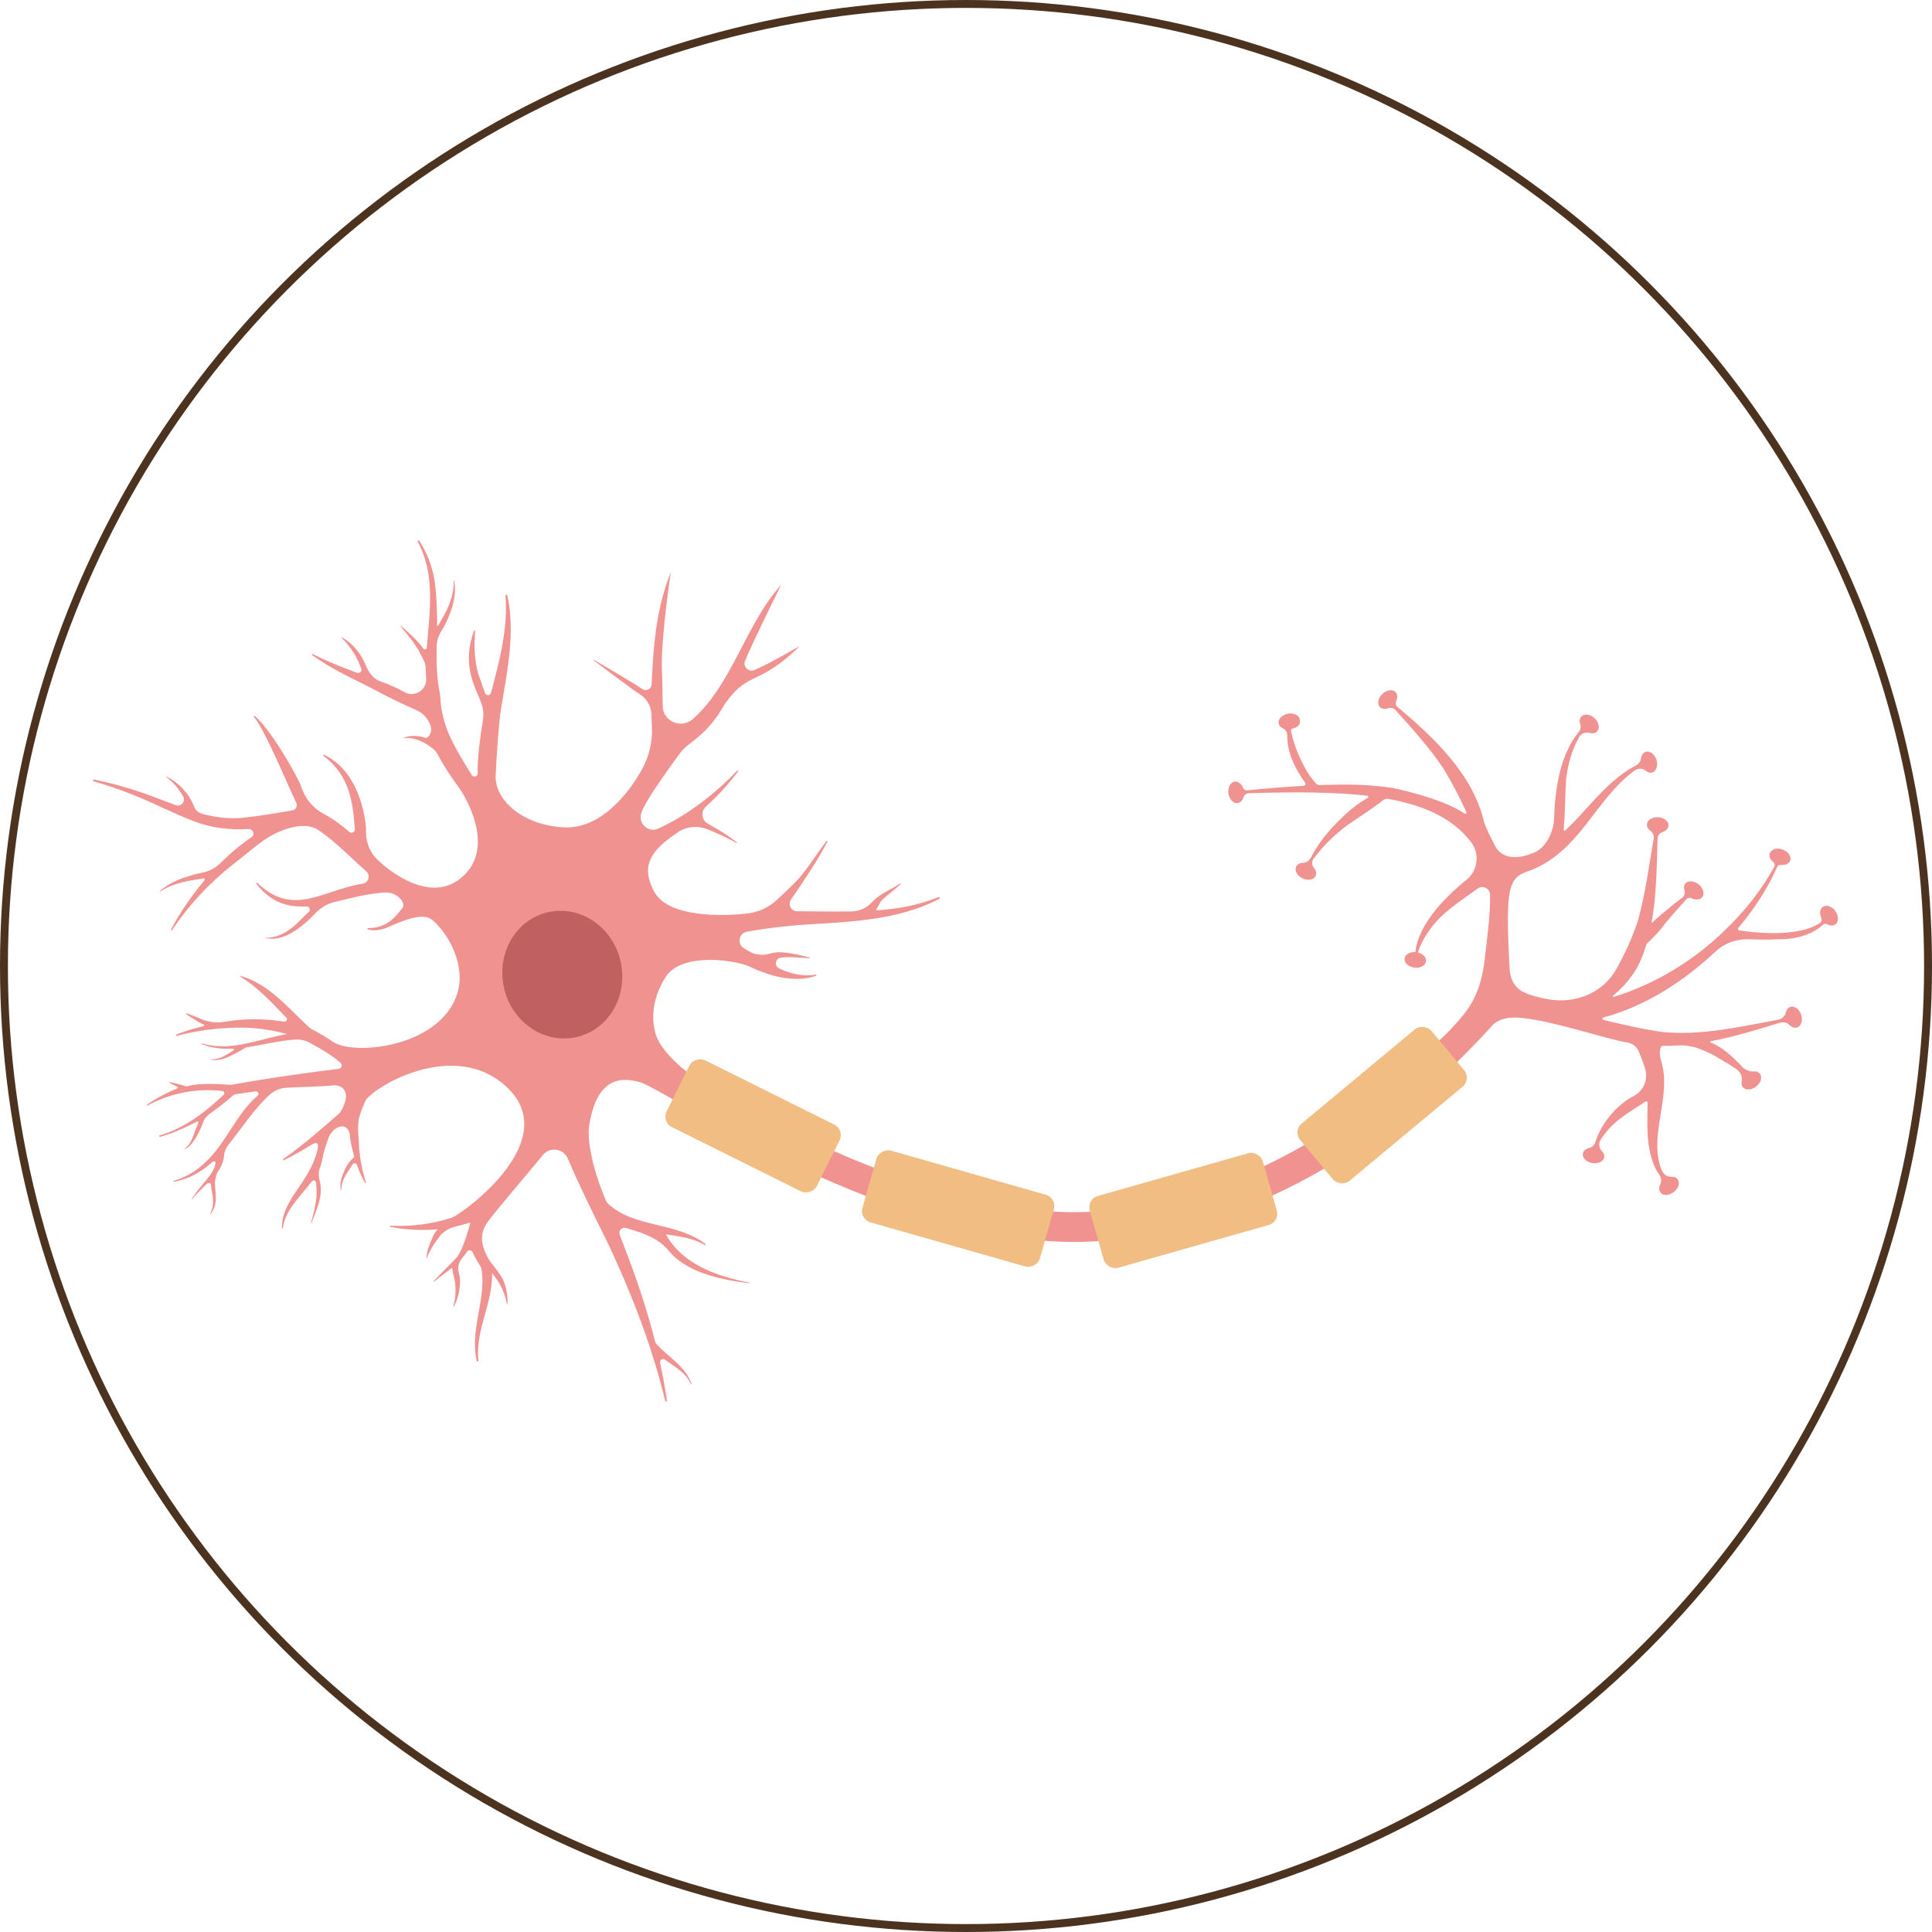
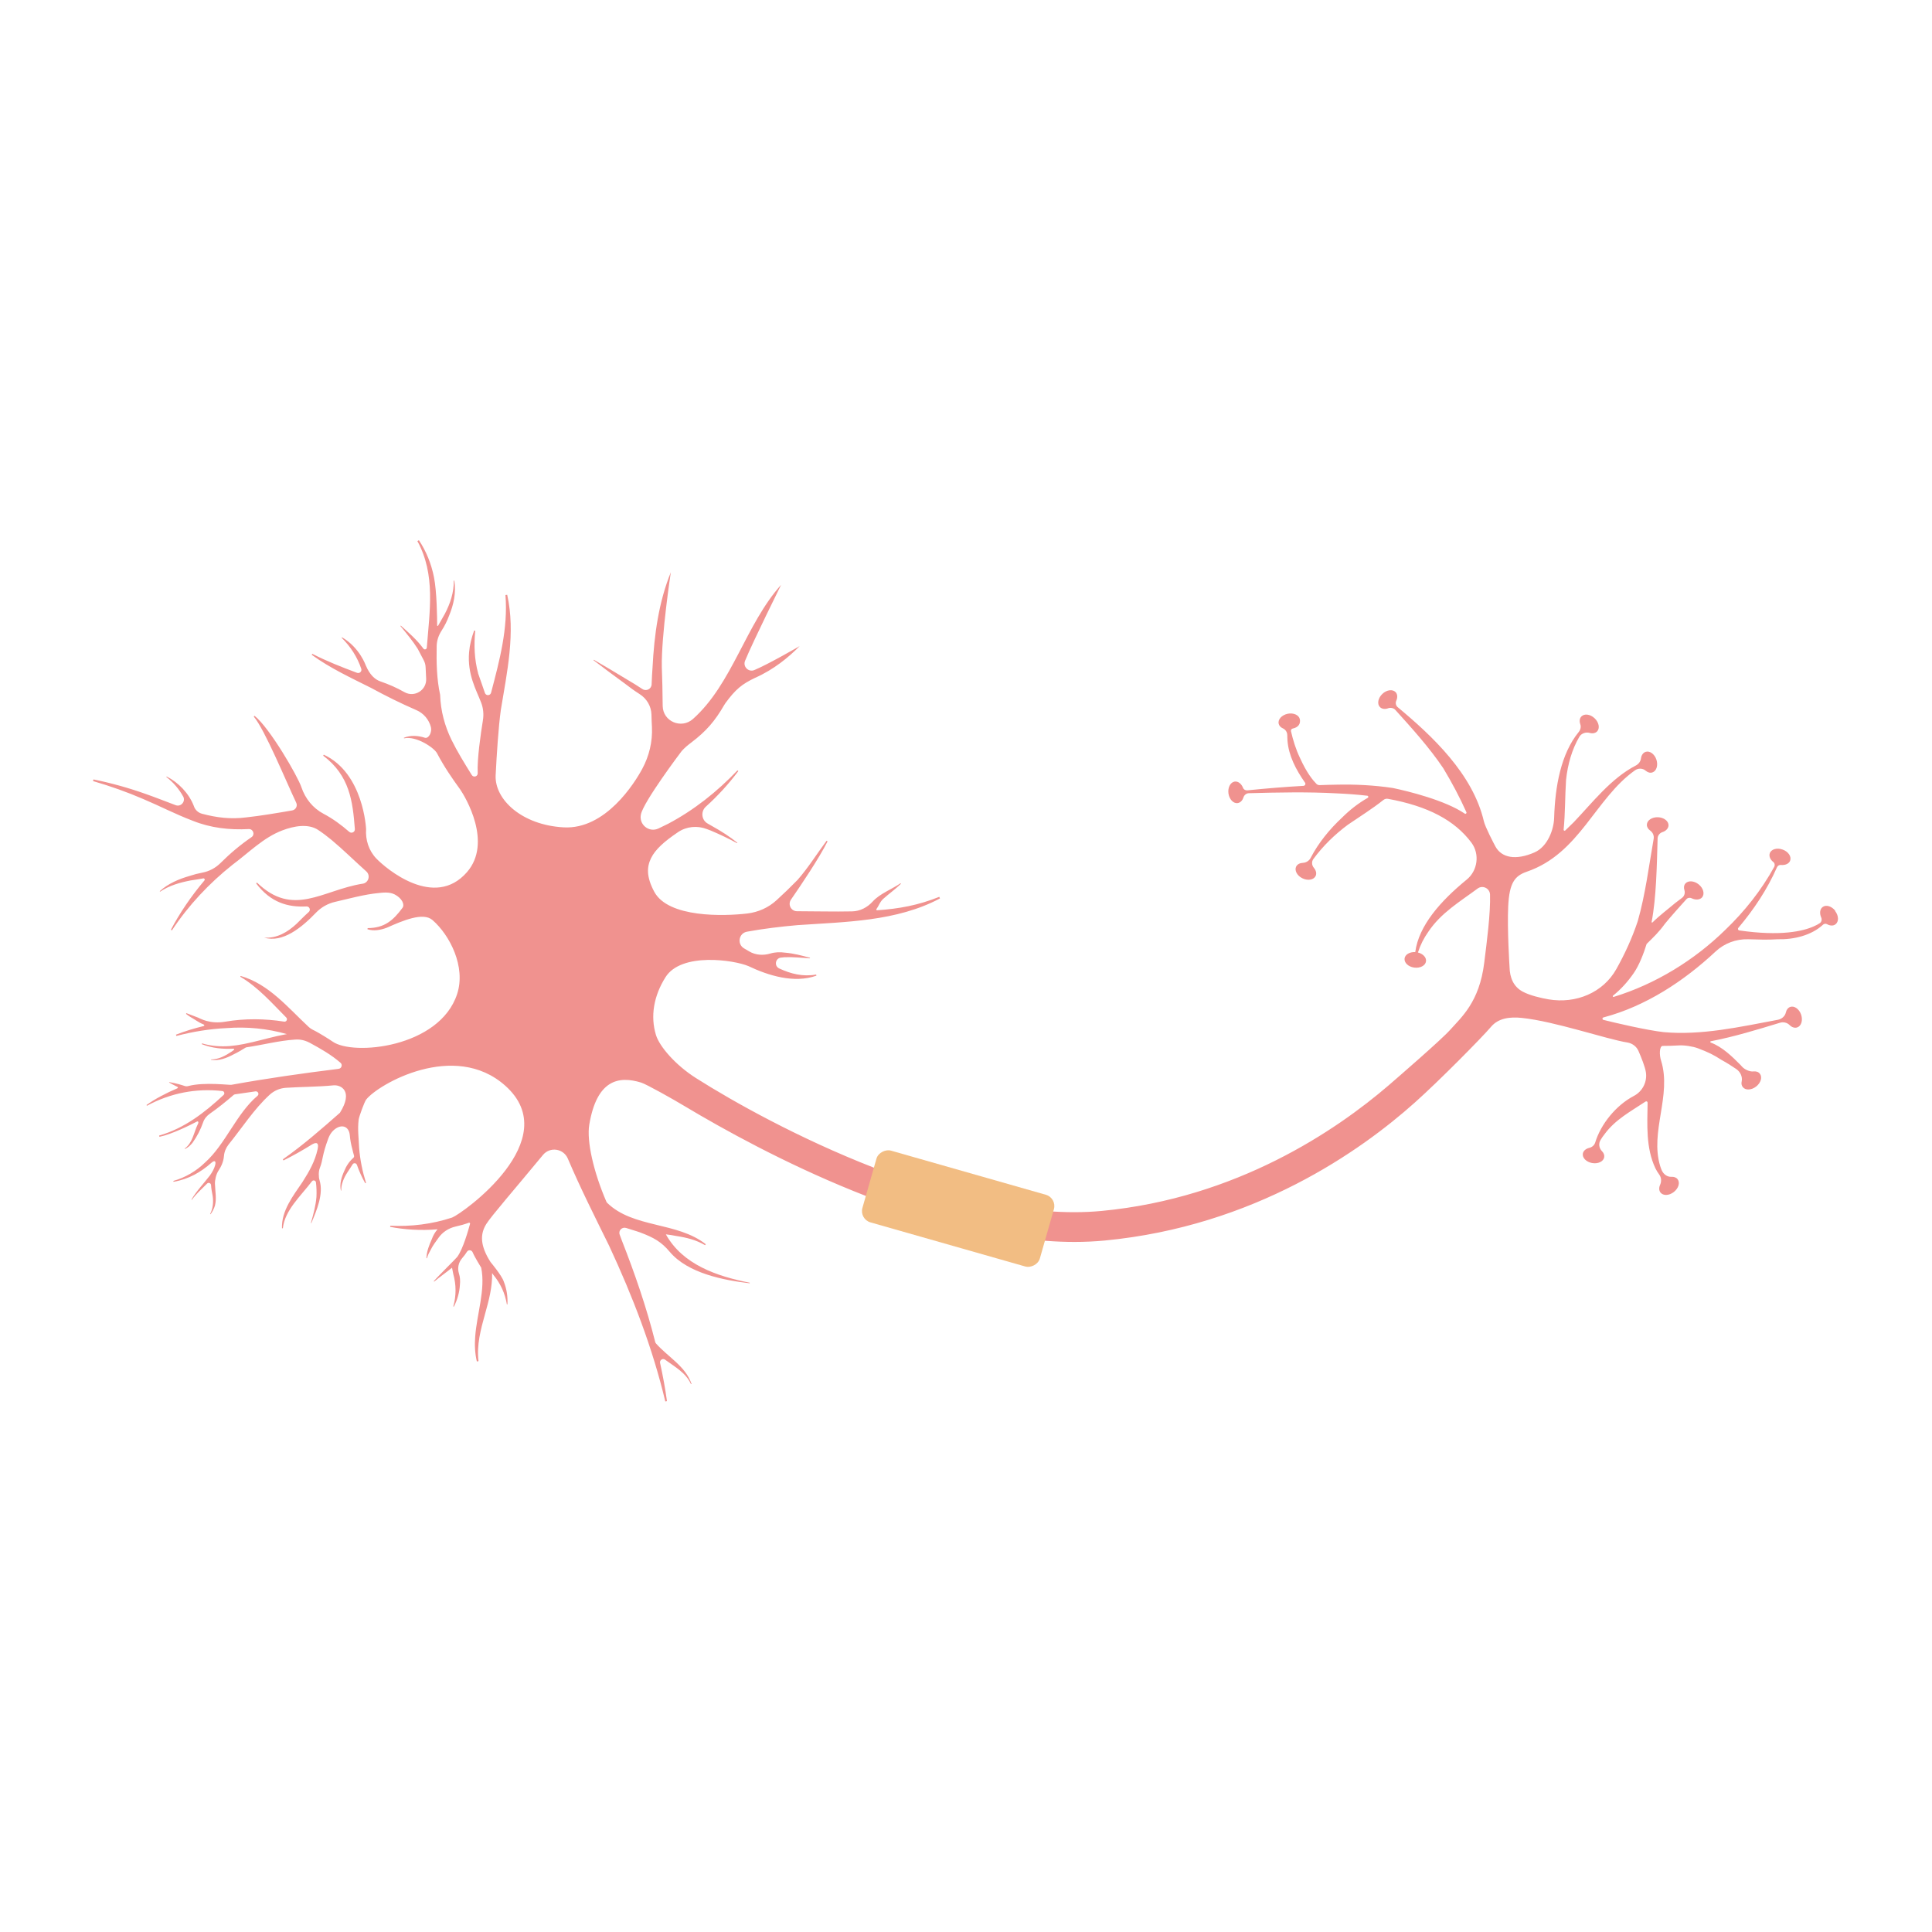
<svg xmlns="http://www.w3.org/2000/svg" id="_圖層_1" data-name="圖層 1" viewBox="0 0 24.44 24.44">
-   <circle cx="12.22" cy="12.22" r="12.17" style="fill: none; stroke: #4b331f; stroke-miterlimit: 10; stroke-width: .1px;" />
  <g>
    <path d="m23.217,11.522c-.047-.06-.119-.081-.162-.047-.034.027-.039.08-.017.13.012.027.006.058-.019.074-.018.012-.041.025-.073.039-.138.062-.419.128-.944.052-.015-.002-.022-.02-.012-.032.197-.233.367-.489.489-.767.009-.02.029-.031.05-.029.055.005.103-.016.117-.056.018-.051-.024-.114-.096-.139-.071-.026-.144-.005-.162.047-.013.037.006.081.045.111.018.014.022.041.011.061-.163.297-.376.564-.618.796-.39.383-.884.687-1.413.849-.009.003-.016-.01-.008-.016.1-.08.187-.177.261-.284.07-.1.128-.253.164-.37.091-.09.154-.148.232-.256.073-.09.211-.244.272-.311.017-.018.043-.022.065-.011.051.025.106.021.134-.013.034-.043.014-.116-.045-.163-.059-.047-.135-.051-.169-.009-.018.022-.021.052-.011.082.011.036,0,.075-.03.098-.029.022-.058.043-.086.065-.093.079-.198.157-.288.246-.005.004-.012,0-.011-.005.06-.311.066-.716.076-1.057.001-.036.025-.068.059-.08.045-.014.077-.046.079-.085.002-.055-.058-.101-.133-.104-.076-.003-.139.039-.141.094-.001.029.015.055.041.074.034.024.052.064.045.105-.061.349-.105.704-.201,1.041-.073.219-.164.415-.27.605-.169.303-.515.443-.857.385-.102-.017-.241-.051-.327-.097-.119-.063-.165-.178-.168-.311,0,0-.031-.476-.017-.772.015-.295.082-.383.238-.436.666-.23.861-.923,1.365-1.281.04-.029.097-.029.134.003.027.023.058.033.087.023.052-.017.074-.089.051-.161-.024-.072-.085-.116-.137-.099-.033.011-.054.044-.059.085-.005.038-.031.07-.065.088-.315.163-.549.47-.787.719-.035.035-.071.07-.106.103-.008.007-.021,0-.02-.01.021-.212.017-.419.031-.633.021-.19.072-.379.168-.543.025-.043.082-.062.129-.049.037.011.073.005.096-.019.037-.04.023-.114-.032-.166-.055-.052-.13-.062-.168-.022-.023.024-.026.061-.013.098.012.034.002.071-.021.099-.225.275-.298.69-.31,1.085-.004.146-.081.363-.248.437-.241.105-.416.066-.493-.072-.022-.04-.131-.249-.148-.322-.14-.599-.651-1.078-1.092-1.445-.021-.018-.028-.052-.017-.077.019-.042.018-.085-.008-.112-.038-.039-.113-.029-.167.023-.055.052-.069.127-.031.166.025.026.066.03.106.015.028-.01.067-.003.088.02.214.237.43.476.607.738.113.188.208.368.293.557.006.013-.009.027-.021.018-.245-.167-.712-.283-.91-.324-.238-.036-.48-.047-.706-.042-.074,0-.147.004-.22.006-.015,0-.029-.005-.04-.016-.046-.047-.123-.139-.209-.33-.051-.106-.086-.22-.113-.336-.004-.015.007-.031.022-.034.075-.015.101-.064.09-.118-.011-.053-.08-.084-.154-.069-.074.016-.125.071-.114.125.006.026.025.047.052.059.034.015.056.047.057.084,0,.025.002.05.003.075.015.186.104.361.222.529.011.016,0,.038-.019.04-.238.013-.476.033-.712.057-.022.002-.045-.01-.053-.031-.02-.052-.062-.086-.106-.08-.054.008-.089.075-.079.15.011.075.063.13.117.122.033-.005.06-.032.072-.07.01-.031.037-.055.07-.055.371-.01.742-.018,1.11.002.138.006.267.016.388.03.014.002.017.02.005.027-.118.067-.227.152-.324.249-.158.147-.298.318-.398.51-.019.037-.057.061-.099.063-.038.002-.07.018-.085.048-.023.049.013.116.081.148.068.033.143.019.166-.03.015-.032.005-.071-.023-.104-.026-.03-.03-.078-.006-.11.123-.167.272-.312.438-.435.153-.105.306-.199.449-.313.016-.012.036-.018.056-.014.506.092.846.272,1.057.555.107.144.079.354-.06.467-.328.268-.607.581-.651.917-.069-.004-.128.03-.135.08-.007.054.047.106.122.116.075.01.142-.025.149-.079.007-.049-.038-.096-.102-.112.03-.094.074-.181.13-.26.161-.242.4-.382.625-.549.064-.047.154-.003.157.076.007.242-.04.593-.074.867-.061.491-.287.684-.43.844-.109.123-.651.592-.778.702-.667.573-1.923,1.426-3.627,1.589-1.812.173-4.188-1.078-5.137-1.681-.26-.165-.461-.4-.505-.544-.072-.235-.03-.493.121-.732.2-.317.867-.217,1.048-.14.252.12.579.222.861.121l-.004-.014c-.167.03-.32-.009-.467-.077-.066-.031-.05-.129.022-.137.015-.002.031-.003.047-.005.001,0,.003,0,.004,0,.103-.004.21.007.316.014v-.007c-.102-.028-.206-.056-.316-.065-.061-.009-.125-.007-.185.011-.09.027-.187.021-.268-.027-.021-.013-.042-.025-.063-.037-.093-.053-.07-.193.035-.212.209-.038.422-.064.64-.083.603-.042,1.253-.045,1.802-.338l-.009-.02c-.268.107-.508.151-.787.17-.008,0-.013-.008-.008-.015.031-.042.038-.081.081-.125.072-.066.157-.124.229-.196l-.005-.006c-.106.074-.262.131-.353.232-.067.074-.159.122-.26.124-.232.005-.465-.002-.697-.002,0,0-.002,0-.003,0-.074-.003-.115-.086-.073-.147.129-.186.356-.524.463-.737l-.013-.007c-.122.164-.232.341-.366.494-.001.001-.002.003-.004.004-.09.092-.173.172-.262.253-.103.095-.234.153-.373.169-.289.034-.997.057-1.175-.276-.101-.19-.094-.314-.04-.425.055-.111.166-.21.342-.329.107-.072.244-.085.364-.038.016.006.032.012.048.018.113.048.225.1.333.16l.004-.006c-.097-.077-.203-.146-.312-.206-.02-.012-.041-.024-.061-.035-.08-.043-.093-.153-.025-.215.152-.137.29-.288.411-.45l-.011-.009c-.258.271-.551.503-.876.675-.037.018-.078.038-.123.06-.12.057-.252-.05-.222-.18.037-.164.492-.769.516-.8,0,0,.001-.002.002-.002.036-.04.077-.074.12-.106.189-.143.3-.274.413-.47.006-.009.012-.019.018-.028.128-.175.21-.241.376-.32.233-.103.422-.258.563-.401,0,0-.395.229-.573.303-.074.031-.148-.043-.118-.117.107-.259.457-.961.456-.961-.45.502-.616,1.252-1.115,1.697-.147.131-.38.032-.383-.165-.002-.171-.005-.356-.011-.489-.008-.403.114-1.202.114-1.202-.154.379-.21.793-.231,1.199-.006.073-.009.146-.012.219-.002.059-.068.092-.117.059-.067-.045-.136-.086-.187-.116-.141-.086-.284-.171-.427-.254l-.004.006c.132.101.265.199.399.297.06.047.121.091.184.131.09.057.147.153.15.259.001.053.003.106.006.158.009.185-.035.367-.123.53-.096.178-.464.769-.994.739-.529-.029-.875-.353-.86-.66.014-.272.035-.601.065-.822.078-.476.189-.978.081-1.46l-.022.003c.034.424-.075.829-.182,1.236-.01.039-.065.041-.078.002-.027-.082-.057-.162-.086-.247,0,0,0-.002,0-.003-.047-.174-.054-.356-.036-.536l-.014-.003c-.032.088-.056.179-.064.274-.024.282.091.478.153.639.027.071.034.148.022.222-.028.173-.075.493-.066.67.002.042-.053.058-.075.023-.092-.148-.183-.295-.257-.446-.086-.177-.136-.366-.143-.561,0-.002,0-.004,0-.006-.044-.202-.048-.409-.044-.617.001-.07.024-.137.062-.196.038-.059.07-.122.095-.19.058-.139.091-.294.066-.443h-.007c.003.149-.045.29-.112.419-.024.042-.065.115-.086.151-.003.006-.012.004-.012-.003,0-.093-.004-.431-.04-.609-.033-.167-.097-.329-.191-.469l-.019.011c.232.423.155.886.119,1.348-.002.022-.03.03-.043.012-.08-.11-.187-.203-.286-.291l-.005.005c.078.095.157.189.22.29.022.04.055.103.076.145.014.027.022.057.023.087.002.035.004.087.007.145.007.145-.148.241-.274.17-.108-.06-.19-.096-.307-.137-.072-.025-.134-.089-.18-.195-.004-.008-.078-.23-.303-.362l-.005.006c.114.113.198.244.248.392.011.033-.021.063-.054.051-.192-.072-.382-.146-.565-.24l-.008.012c.232.169.496.291.751.419.191.104.377.196.573.281.091.039.159.119.184.215.016.062-.026.147-.075.135-.085-.028-.184-.035-.267,0l.002.007c.156-.034.382.121.417.188.093.176.19.316.293.458.066.096.412.673.086,1.047-.413.474-1.024-.045-1.146-.172-.096-.1-.139-.236-.13-.373,0,0-.03-.707-.535-.941l-.008.012c.335.252.374.576.401.929.003.038-.042.06-.071.035-.101-.088-.208-.167-.326-.229-.134-.071-.231-.192-.279-.335-.046-.139-.401-.751-.593-.904l-.01.01c.139.162.409.82.537,1.089.02.041-.005.09-.05.098-.143.025-.42.072-.581.088-.198.026-.377.003-.561-.046-.049-.013-.088-.05-.103-.098h0c-.062-.16-.194-.297-.344-.373l-.004.006c.089.068.161.153.213.247l.002.003c.03.062-.031.131-.096.107-.129-.048-.256-.099-.385-.144-.214-.076-.434-.137-.656-.182l-.005.021c.217.063.429.138.635.227.207.087.407.192.624.274.226.092.468.119.71.106.058-.003.083.071.035.103-.139.095-.271.206-.393.328-.063.062-.142.104-.228.12-.054.01-.108.024-.162.042-.136.039-.272.097-.377.193l.004.006c.117-.078.251-.116.386-.142.053-.008.107-.016.16-.026.015-.003.025.014.015.026-.171.202-.316.418-.424.624l.013.007c.209-.316.471-.595.767-.83.207-.154.391-.344.629-.434.149-.057.328-.088.452-.007.06.039.118.084.174.13.143.119.286.261.436.395.059.052.028.149-.05.157h-.002c-.504.082-.872.429-1.33-.015,0,0-.011.01-.011.01.184.243.402.304.637.292.038-.002.057.045.029.07-.054.048-.104.1-.154.149-.112.105-.251.188-.41.175.234.071.476-.128.657-.317.065-.067.148-.114.239-.135.183-.042.371-.095.554-.112.044-.004.131-.018.201.018.092.048.13.128.098.17-.117.158-.227.255-.44.256l-.003.014c.078.027.168.01.245-.019.205-.091.459-.2.578-.097.22.191.424.592.312.935-.222.681-1.32.786-1.576.602-.026-.018-.168-.11-.25-.149-.018-.009-.035-.02-.05-.034-.267-.248-.505-.544-.863-.647l-.004.01c.229.136.398.332.581.516.021.021.003.056-.026.052-.245-.039-.503-.041-.741,0-.202.035-.32-.04-.349-.051-.034-.013-.11-.042-.141-.054,0,0,0,0,0,0,0,0-.002,0-.002-.001,0,0,.002-.001-.005,0-.007.012,0,.009-.001.01.008.008.042.03.052.037.048.026.112.074.162.092.016.005.02.019.006.023-.119.029-.236.064-.35.109l.005.016c.208-.054.42-.089.633-.099.256-.02.518.005.765.076-.008.001-.016.002-.024.004-.14.026-.276.066-.414.098-.002,0-.103.022-.105.023-.06.012-.12.021-.18.026-.117.009-.237,0-.351-.034l-.003.01c.133.052.268.064.403.057.01,0,.009.012,0,.019-.007.005-.014.01-.022.016-.08.053-.165.102-.264.101v.005c.099.017.2-.023.286-.069.047-.022.101-.054.153-.086.003-.001.006-.002.009-.003.205-.03.411-.085.616-.098.026-.002.1-.006.188.042.136.074.27.15.387.252.028.025.013.071-.024.076-.457.057-.904.12-1.356.202-.007.007-.343-.039-.547.016-.015.004-.03.004-.045-.001-.032-.011-.101-.033-.195-.049l-.002.005c.034.019.068.037.103.054.012.006.012.014,0,.02-.141.059-.287.137-.389.211l.006.009c.295-.16.623-.224.954-.186.024.003.033.033.016.049-.238.222-.498.424-.816.514l.004.016c.157-.032.396-.152.474-.193.016-.009.025.01.012.032-.052.105-.065.237-.167.31l.003.005c.038-.017.07-.046.096-.078.058-.081.102-.166.134-.258.015-.045.046-.083.085-.11.106-.074.207-.156.303-.239.004-.002.009-.004.013-.006.087-.013.174-.026.262-.038.032-.004.05.036.026.056-.267.224-.406.614-.665.845-.111.108-.248.189-.4.232l.002.011c.194-.033.347-.123.48-.241.039-.035.06-.022.047.029-.011.044-.038.092-.066.131-.077.101-.169.194-.234.306l.005.003c.051-.071.123-.137.192-.205.019-.019.05-.006.051.021.002.045.012.09.02.135.011.077.005.156-.032.229l.005.003c.024-.032.044-.07.056-.11.022-.091.004-.169,0-.275-.002-.049.016-.123.043-.164.038-.057.065-.118.071-.187.004-.053.025-.104.058-.146.171-.211.323-.45.52-.63.057-.052.129-.083.206-.088.174-.012.398-.011.601-.031.092-.009.256.069.082.347-.234.206-.467.41-.722.589l.008.014c.121-.06.239-.127.354-.198.039-.024.101-.051.078.055-.033.152-.104.279-.193.418-.117.172-.266.362-.258.583h.011c.024-.227.224-.405.368-.594.016-.021.049-.011.051.015.007.06.009.12.006.183-.009.11-.039.22-.07.329l.005.002c.067-.16.158-.369.104-.543-.013-.043-.013-.11.003-.152.045-.116.025-.154.109-.379.015-.039.037-.076.069-.104.096-.083.193-.049.202.068.005.058.016.116.032.174.006.027.013.054.021.081.003.011,0,.023-.009.03-.052.046-.089.102-.115.167-.034.076-.061.163-.042.246h.005c-.002-.042.007-.081.021-.119.027-.079.08-.142.122-.212.013-.022.046-.019.055.006.028.08.063.158.105.232l.01-.004c-.045-.144-.075-.291-.087-.441-.004-.115-.022-.232-.006-.36.005-.038.072-.223.095-.253.151-.194,1.116-.749,1.759-.176.77.685-.542,1.617-.669,1.667-.003.001-.006.002-.008.003-.249.082-.514.114-.777.102l-.002.014c.172.034.386.05.6.031-.032.036-.056.078-.073.125-.034.077-.065.155-.068.241h.007c.009-.038.03-.075.049-.11.026-.053.062-.099.096-.147.051-.073.128-.123.214-.143.059-.013.116-.029.171-.049.009-.003.018.005.015.014-.021.076-.088.318-.162.418-.021.027-.228.228-.297.308l.005.005c.065-.055.148-.113.226-.176.008.038.016.081.016.081.037.133.039.272,0,.409l.007.003c.044-.086.072-.181.077-.281.005-.046.002-.095-.013-.141-.021-.068-.004-.141.043-.194.022-.025.042-.052.059-.079.017-.028.059-.024.072.007.027.065.106.19.108.194.057.277-.056.588-.076.875-.008.104-.003.21.021.312l.021-.004c-.025-.203.028-.401.083-.598.047-.167.093-.339.089-.516.01.014.017.024.017.024.088.106.147.232.17.372h.007c.005-.097-.009-.195-.046-.288-.025-.078-.168-.248-.168-.248-.134-.21-.132-.354-.054-.48.065-.104.359-.44.717-.874.089-.108.26-.083.315.046.159.374.343.738.523,1.104.295.634.548,1.287.71,1.968l.021-.004c-.022-.162-.052-.323-.087-.483-.008-.037.034-.064.064-.041.123.091.261.163.327.309l.007-.003c-.077-.225-.298-.34-.45-.512-.004-.005-.007-.01-.009-.016-.11-.438-.258-.867-.423-1.287-.009-.024-.018-.049-.027-.073-.02-.053.031-.102.084-.084.052.018.123.037.175.056.17.064.268.118.374.245.231.274.687.36,1.012.398v-.007c-.413-.081-.848-.229-1.061-.612.045.005.089.012.133.021.127.019.252.05.363.116,0,0,.009-.012.009-.012-.365-.287-.918-.201-1.249-.525-.003-.004-.006-.008-.008-.012-.165-.382-.251-.77-.217-.975.095-.568.37-.621.656-.533.066.02.406.211.555.301.962.576,3.096,1.715,4.927,1.715.13,0,.258-.006.384-.018,1.893-.181,3.24-1.136,3.921-1.745.312-.278.856-.83.964-.958.095-.113.243-.128.389-.113.415.042,1.067.268,1.336.311.062.01.116.05.141.108.037.084.083.202.093.266.02.122-.042.245-.152.302-.226.119-.418.356-.489.59-.011.035-.04.058-.075.067-.042.01-.074.036-.081.071-.01.054.043.108.118.121.075.013.143-.02.152-.073.005-.027-.006-.055-.028-.077-.038-.038-.046-.097-.018-.142.015-.026.032-.05.051-.074.137-.186.332-.288.518-.412.011-.007.026,0,.026.014-.004.282-.023.57.097.827.014.029.031.057.051.084.027.038.029.086.01.129-.016.035-.015.071.005.097.034.043.109.04.169-.007.06-.047.081-.119.047-.162-.017-.022-.046-.032-.078-.03-.052.003-.099-.032-.121-.08-.008-.018-.015-.037-.021-.056-.132-.436.148-.892.012-1.332-.024-.071-.024-.189.022-.188.067,0,.134-.002.2-.006.069-.005.179.012.243.036.139.053.199.083.298.147.064.035.127.074.188.116.051.035.081.097.068.157-.006.026-.002.051.014.071.034.043.109.04.169-.007.06-.047.081-.119.047-.162-.018-.024-.049-.033-.083-.029-.047.005-.111-.025-.143-.061-.006-.006-.011-.012-.017-.019-.106-.108-.233-.231-.378-.285-.009-.003-.008-.015.001-.017.296-.057.585-.146.875-.234.043-.013.09-.002.122.03.028.028.064.04.096.029.052-.018.073-.09.049-.162-.025-.072-.087-.115-.138-.097-.028.01-.048.036-.055.07-.011.049-.054.084-.103.093-.476.089-.963.199-1.441.156-.216-.024-.611-.117-.764-.155-.016-.004-.016-.027,0-.031.533-.141,1.017-.458,1.419-.834.111-.104.259-.159.411-.155.122.003.244.009.376,0,.2.005.424-.047.573-.185.013-.012.034-.014.049-.006.039.022.08.024.109.001.043-.034.04-.109-.007-.169Zm-20.851,1.31s0,0,0,0c0,0,0,0,0,0,0,0,0,0,0,0Z" style="fill: #f0928f; stroke-width: 0px;" />
-     <path d="m7.214,13.132c-.416.046-.798-.277-.853-.72-.056-.444.236-.841.651-.886.416-.046.798.277.853.72.056.444-.236.841-.651.886Z" style="fill: #c06060; stroke-width: 0px;" />
-     <rect x="9.055" y="13.182" width=".944" height="2.122" rx=".148" ry=".148" transform="translate(-7.469 16.427) rotate(-63.547)" style="fill: #f2bd83; stroke-width: 0px;" />
    <rect x="11.649" y="14.121" width=".944" height="2.334" rx=".148" ry=".148" transform="translate(-5.904 22.755) rotate(-74.092)" style="fill: #f2bd83; stroke-width: 0px;" />
-     <rect x="13.83" y="14.84" width="2.276" height=".944" rx=".148" ry=".148" transform="translate(-3.615 4.675) rotate(-15.863)" style="fill: #f2bd83; stroke-width: 0px;" />
-     <rect x="16.405" y="13.507" width="2.159" height=".944" rx=".148" ry=".148" transform="translate(-4.897 14.417) rotate(-39.762)" style="fill: #f2bd83; stroke-width: 0px;" />
  </g>
</svg>